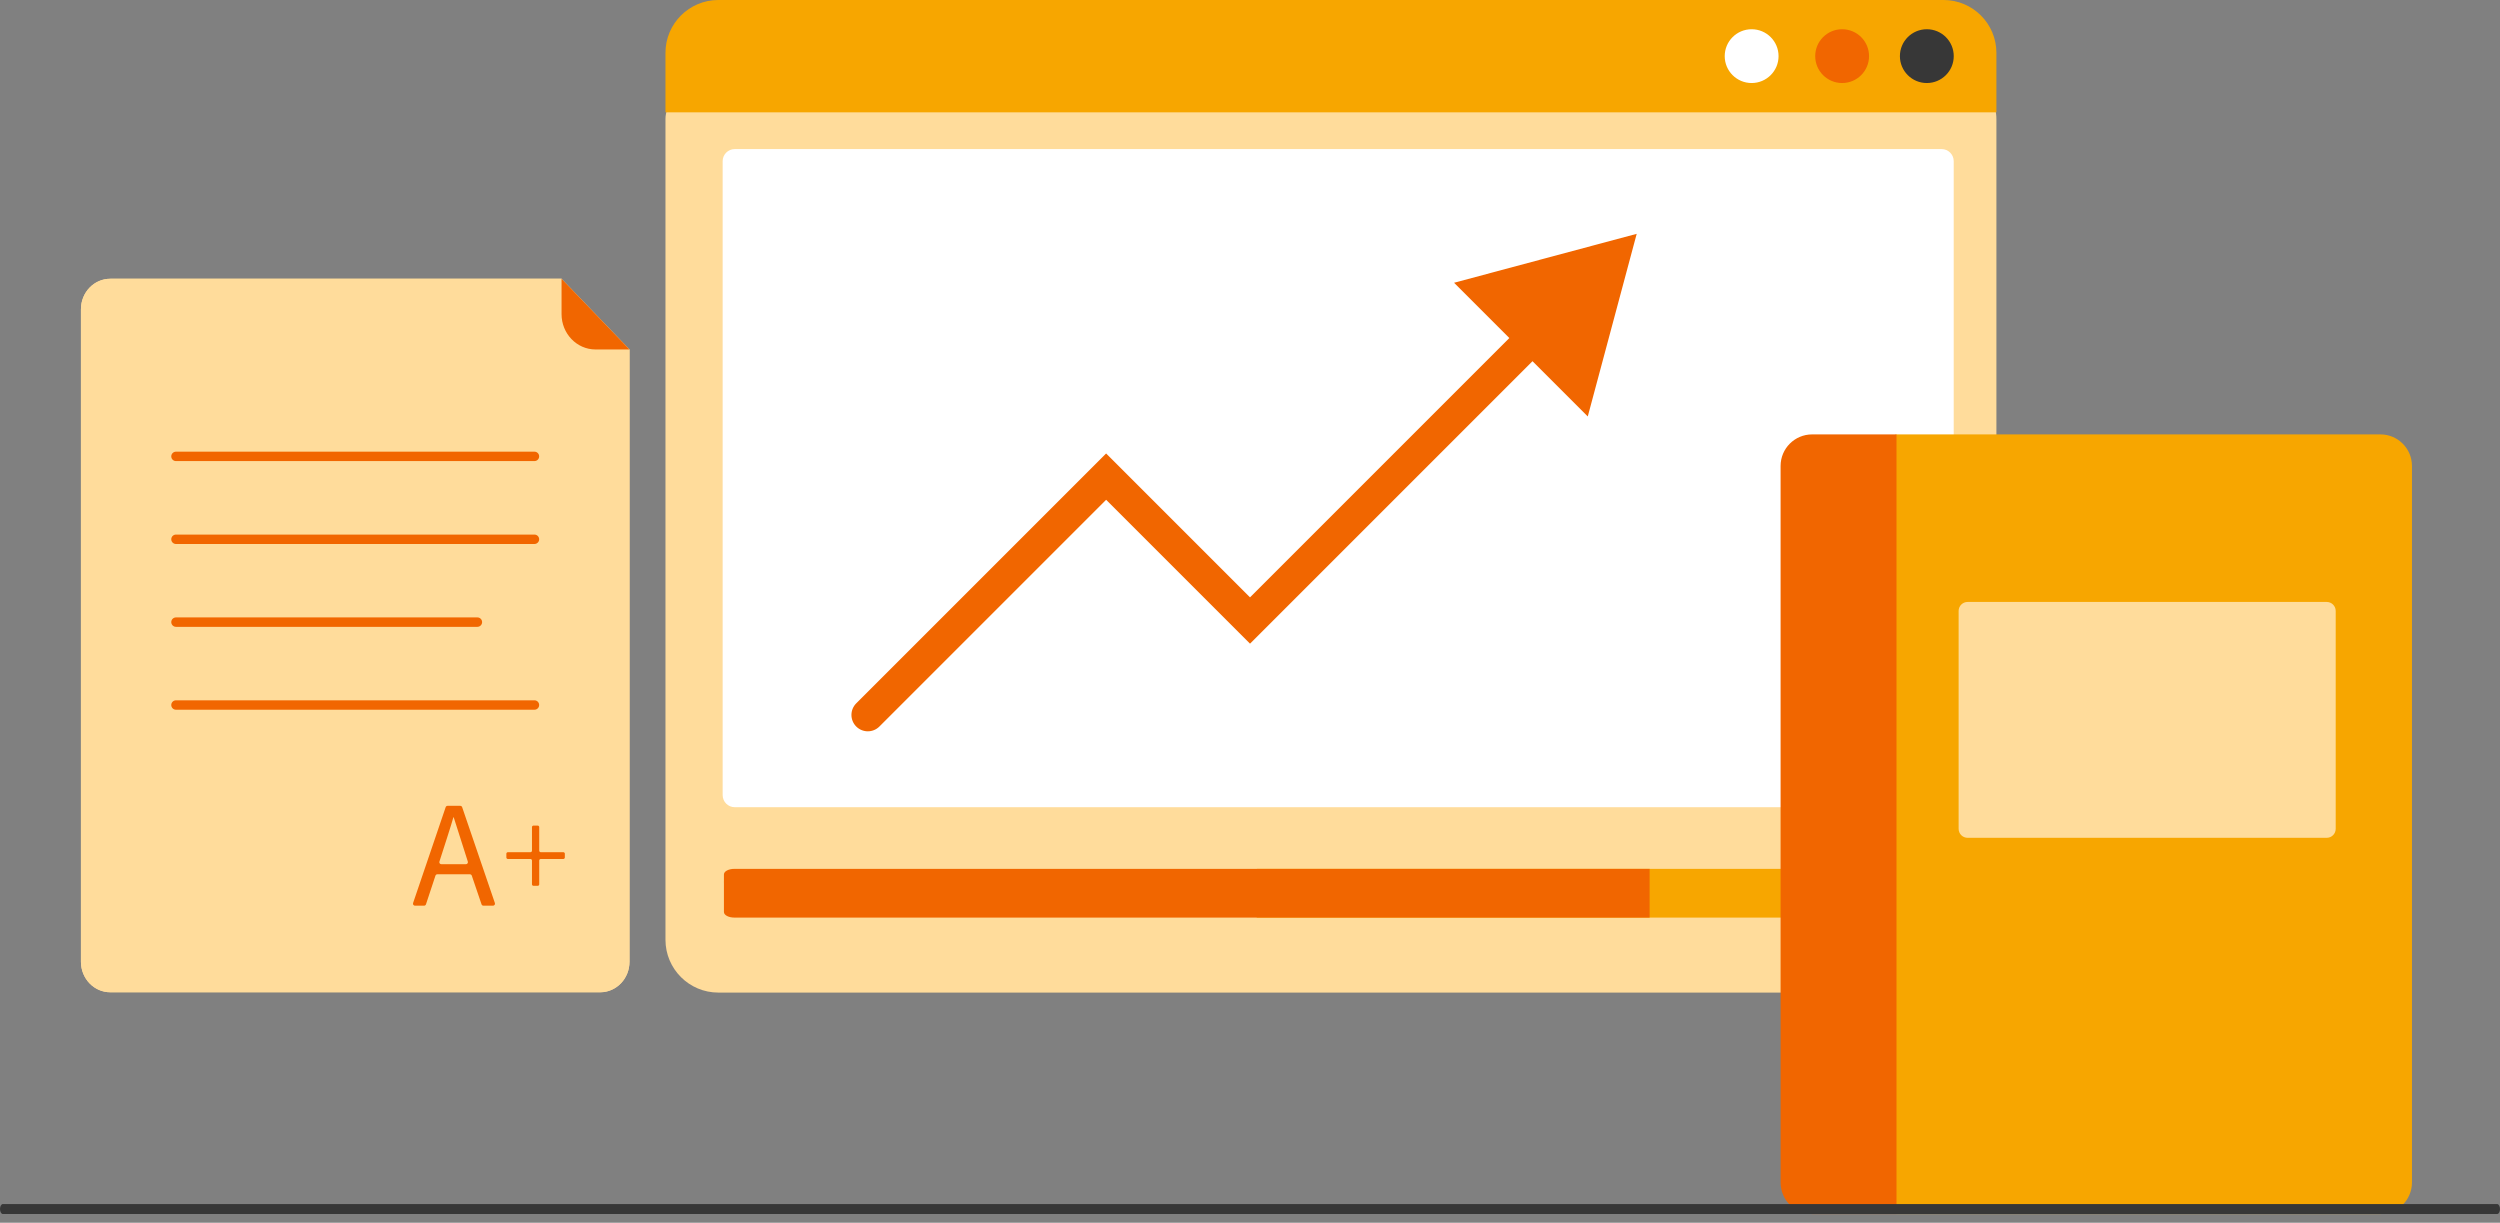
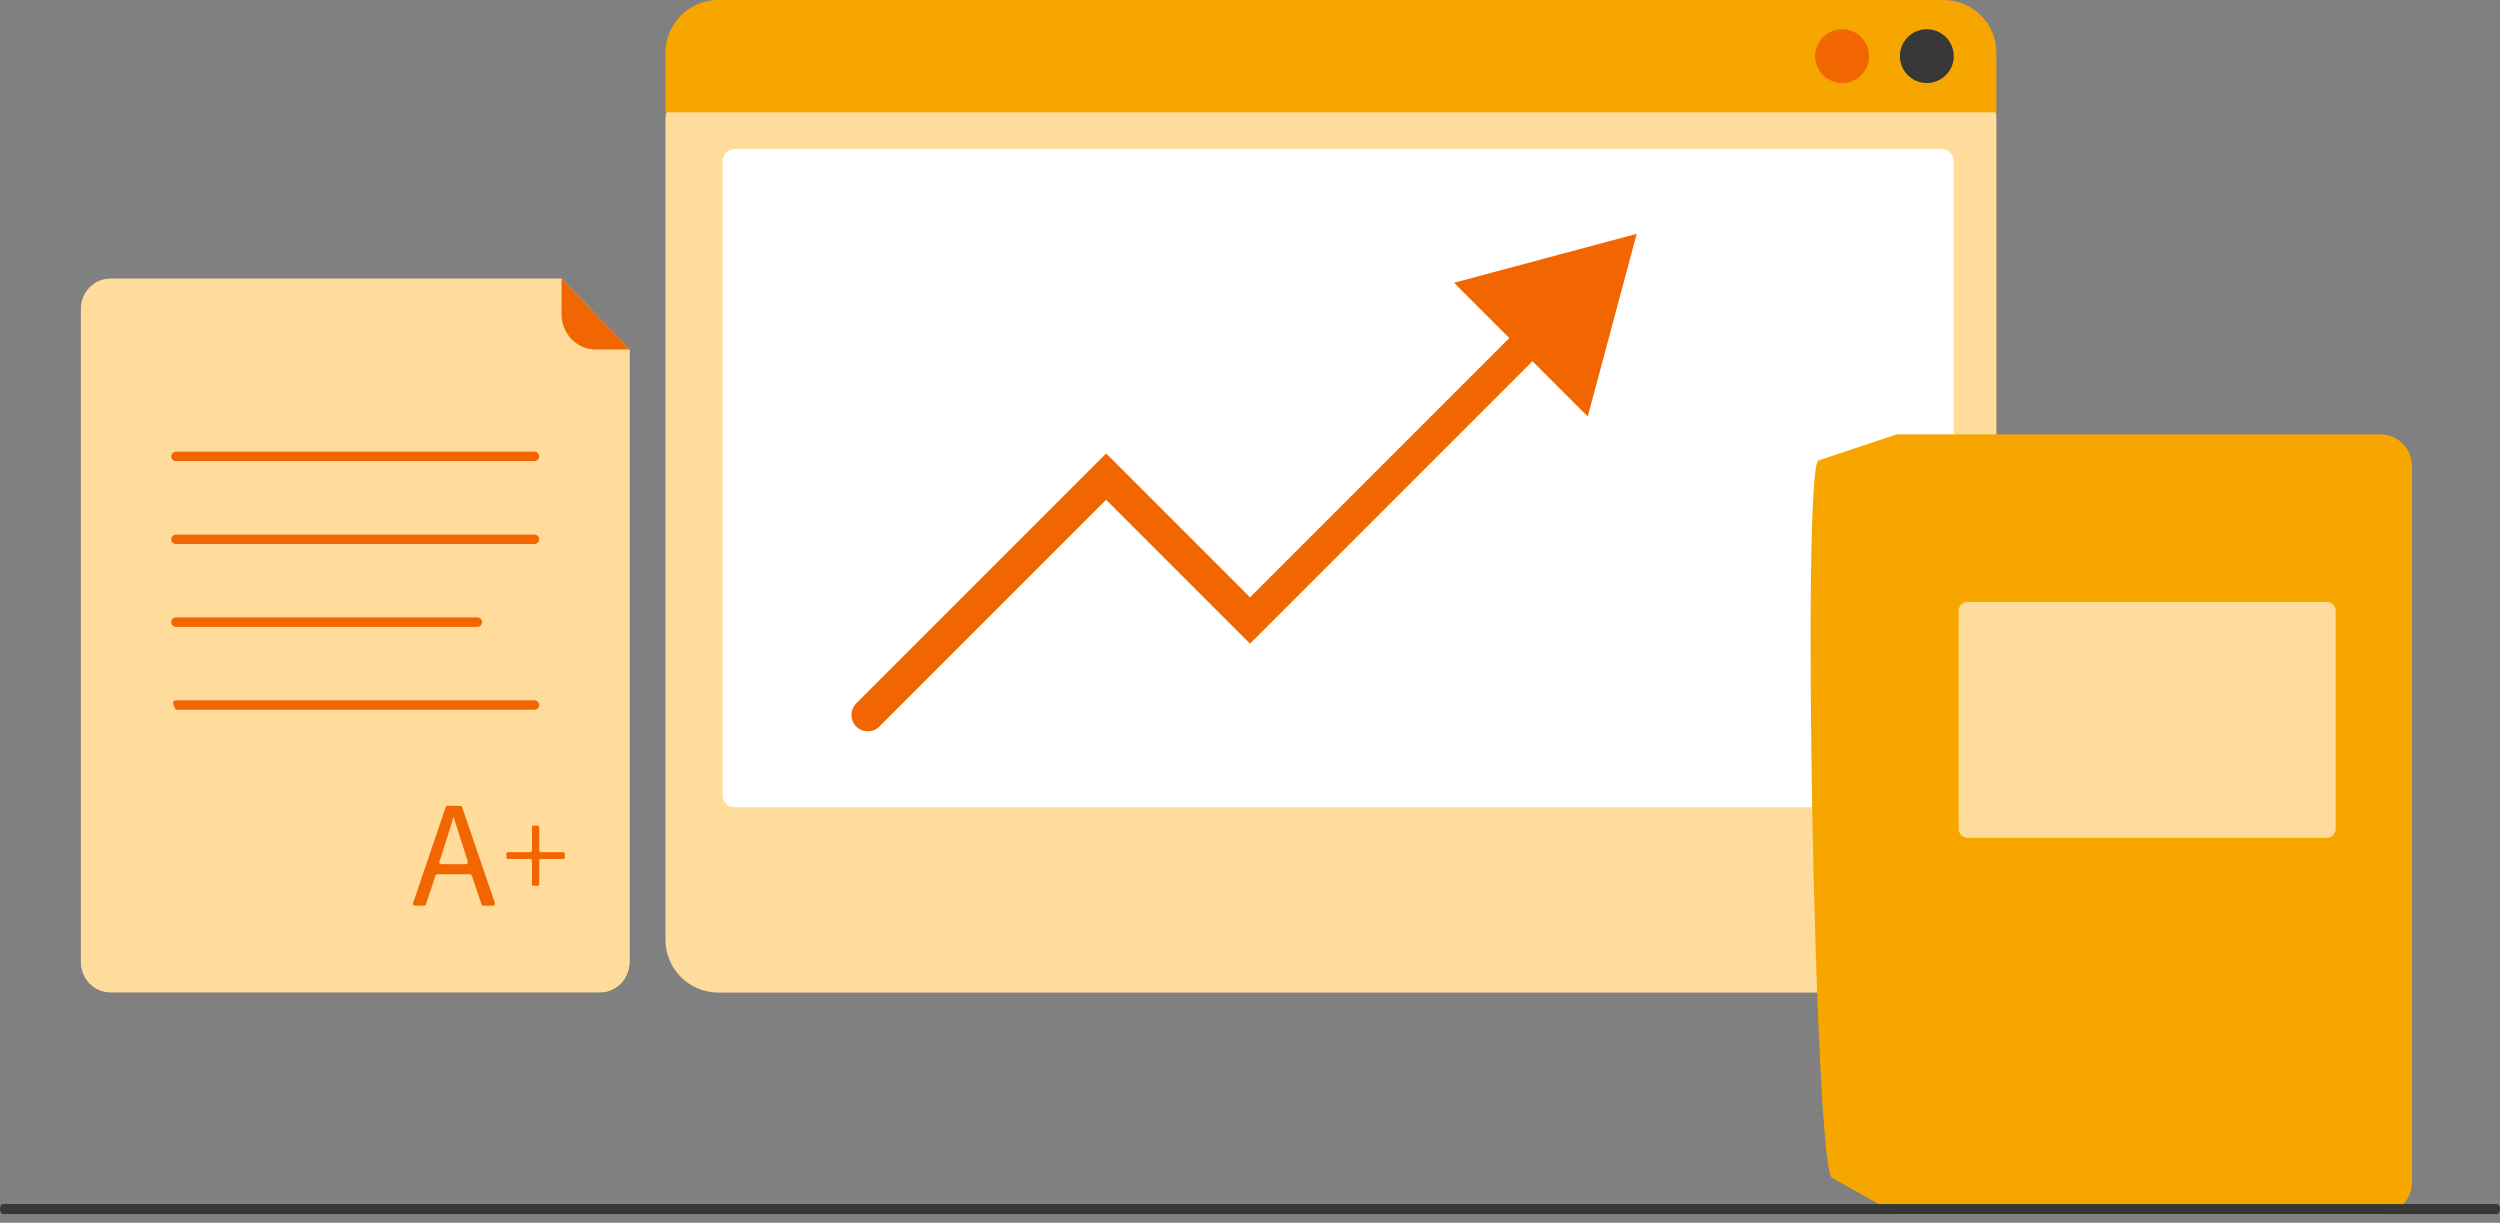
<svg xmlns="http://www.w3.org/2000/svg" width="229" height="112" viewBox="0 0 229 112" fill="none">
  <rect x="0" y="0" width="229" height="112" fill="#808080" stroke="none" />
  <path d="M57.662 32.011V88.1C57.662 89.64 56.46 90.891 54.979 90.891H10.097C8.616 90.891 7.414 89.64 7.414 88.1V28.326C7.414 26.783 8.616 25.535 10.097 25.535H51.439L51.468 25.564V25.566C53.552 27.736 55.577 29.841 57.662 32.011Z" fill="#FFDC9B" />
  <path d="M57.662 32.011V88.1C57.662 89.64 56.46 90.891 54.979 90.891H10.097C8.616 90.891 7.414 89.64 7.414 88.1V28.326C7.414 26.783 8.616 25.535 10.097 25.535H51.439L51.468 25.564V25.566L53.069 30.791L57.662 32.011Z" fill="#FFDC9B" />
  <path d="M57.661 32.011H54.549C52.832 32.011 51.438 30.561 51.438 28.773V25.535L51.465 25.564L57.661 32.011Z" fill="#F16600" />
  <path d="M48.955 42.236H16.119C15.881 42.236 15.688 42.043 15.688 41.804C15.688 41.566 15.881 41.373 16.119 41.373H48.956C49.194 41.373 49.387 41.566 49.387 41.804C49.387 42.043 49.194 42.236 48.955 42.236Z" fill="#F16600" />
-   <path d="M48.955 65.011H16.119C15.881 65.011 15.688 64.818 15.688 64.58C15.688 64.342 15.881 64.148 16.119 64.148H48.956C49.194 64.148 49.387 64.342 49.387 64.58C49.387 64.818 49.194 65.011 48.955 65.011Z" fill="#F16600" />
+   <path d="M48.955 65.011H16.119C15.688 64.342 15.881 64.148 16.119 64.148H48.956C49.194 64.148 49.387 64.342 49.387 64.58C49.387 64.818 49.194 65.011 48.955 65.011Z" fill="#F16600" />
  <path d="M43.73 57.418H16.119C15.881 57.418 15.688 57.224 15.688 56.986C15.688 56.748 15.881 56.555 16.119 56.555H43.73C43.968 56.555 44.161 56.748 44.161 56.986C44.161 57.224 43.968 57.418 43.73 57.418Z" fill="#F16600" />
  <path d="M48.955 49.83H16.119C15.881 49.83 15.688 49.636 15.688 49.398C15.688 49.16 15.881 48.967 16.119 48.967H48.956C49.194 48.967 49.387 49.16 49.387 49.398C49.387 49.636 49.194 49.83 48.955 49.83Z" fill="#F16600" />
  <path d="M39.887 80.21L39.019 82.835C38.995 82.91 38.924 82.961 38.845 82.961H38.012C37.886 82.961 37.798 82.838 37.838 82.719L40.823 73.939C40.848 73.864 40.918 73.814 40.997 73.814H42.16C42.239 73.814 42.308 73.864 42.334 73.939L45.332 82.719C45.372 82.838 45.284 82.961 45.158 82.961H44.283C44.204 82.961 44.135 82.911 44.109 82.837L43.216 80.209C43.191 80.134 43.121 80.084 43.042 80.084H40.061C39.982 80.084 39.912 80.135 39.887 80.21ZM42.678 79.161C42.803 79.161 42.891 79.041 42.853 78.922L41.558 74.859H41.531C41.416 75.319 40.521 78.086 40.25 78.922C40.212 79.041 40.3 79.161 40.425 79.161H42.678Z" fill="#F16600" />
  <path d="M49.393 75.763V77.921C49.393 77.998 49.456 78.061 49.533 78.061H51.599C51.676 78.061 51.739 78.124 51.739 78.201V78.543C51.739 78.621 51.676 78.684 51.599 78.684H49.533C49.456 78.684 49.393 78.746 49.393 78.824V81.002C49.393 81.08 49.33 81.142 49.253 81.142H48.869C48.792 81.142 48.729 81.08 48.729 81.002V78.824C48.729 78.746 48.666 78.684 48.589 78.684H46.523C46.446 78.684 46.383 78.621 46.383 78.543V78.201C46.383 78.124 46.446 78.061 46.523 78.061H48.589C48.666 78.061 48.729 77.998 48.729 77.921V75.763C48.729 75.686 48.792 75.623 48.869 75.623H49.253C49.33 75.623 49.393 75.686 49.393 75.763Z" fill="#F16600" />
  <path d="M182.871 10.909V86.082C182.871 88.754 180.701 90.921 178.029 90.921H65.799C63.126 90.921 60.957 88.754 60.957 86.082V10.909C60.957 8.238 65.295 5.766 67.967 5.766H177.545C180.217 5.766 182.871 8.238 182.871 10.909Z" fill="#FFDC9B" />
  <path d="M182.871 4.839V10.287H60.957V4.839C60.957 2.168 63.126 0 65.799 0H178.029C180.701 0 182.871 2.168 182.871 4.839Z" fill="#F7A600" />
-   <path d="M160.45 7.606C161.812 7.606 162.916 6.503 162.916 5.142C162.916 3.781 161.812 2.678 160.45 2.678C159.088 2.678 157.984 3.781 157.984 5.142C157.984 6.503 159.088 7.606 160.45 7.606Z" fill="white" />
  <path d="M168.739 7.606C170.101 7.606 171.205 6.503 171.205 5.142C171.205 3.781 170.101 2.678 168.739 2.678C167.377 2.678 166.273 3.781 166.273 5.142C166.273 6.503 167.377 7.606 168.739 7.606Z" fill="#F16600" />
  <path d="M176.497 7.606C177.859 7.606 178.963 6.503 178.963 5.142C178.963 3.781 177.859 2.678 176.497 2.678C175.135 2.678 174.031 3.781 174.031 5.142C174.031 6.503 175.135 7.606 176.497 7.606Z" fill="#373737" />
  <path d="M67.299 73.939H177.856C178.463 73.939 178.96 73.442 178.96 72.835V14.76C178.96 14.153 178.463 13.656 177.856 13.656H67.299C66.692 13.656 66.195 14.153 66.195 14.76V72.835C66.195 73.442 66.692 73.939 67.299 73.939Z" fill="white" />
-   <path d="M178.222 84.051H115.141L114.229 83.11L66.924 83.058C66.618 83.058 66.1 80.489 66.406 80.489L114.344 80.305L115.141 79.588H178.222C178.527 79.588 178.774 79.815 178.774 80.096V83.543C178.774 83.823 178.527 84.051 178.222 84.051Z" fill="#F7A600" />
-   <path d="M151.105 84.051H67.263C66.738 84.051 66.312 83.823 66.312 83.543V80.096C66.312 79.815 66.738 79.588 67.263 79.588H151.105V84.051Z" fill="#F16600" />
  <path d="M220.936 42.682V108.316C220.936 109.911 219.64 111.207 218.043 111.207H173.719L167.837 107.896C166.237 107.896 164.997 42.168 166.597 42.168L173.719 39.791H218.043C219.64 39.791 220.936 41.086 220.936 42.682Z" fill="#F7A600" />
-   <path d="M173.72 39.791V111.207H165.994C164.394 111.207 163.102 109.911 163.102 108.316V42.682C163.102 41.086 164.394 39.791 165.994 39.791H173.72Z" fill="#F16600" />
  <path d="M213.127 76.743H180.232C179.778 76.743 179.41 76.375 179.41 75.921V55.961C179.41 55.507 179.778 55.139 180.232 55.139H213.127C213.581 55.139 213.95 55.507 213.95 55.961V75.921C213.95 76.375 213.581 76.743 213.127 76.743Z" fill="#FFDC9B" />
  <g clip-path="url(#clip0_7739_72527)">
    <path d="M228.739 111.205H0.261C0.117 111.205 0 111 0 110.748C0 110.496 0.117 110.291 0.261 110.291H228.739C228.808 110.291 228.874 110.339 228.923 110.425C228.972 110.511 229 110.627 229 110.748C229 110.869 228.972 110.985 228.923 111.071C228.874 111.157 228.808 111.205 228.739 111.205Z" fill="#373737" />
  </g>
  <path d="M78.431 64.427C77.846 65.013 77.846 65.963 78.431 66.549C79.017 67.135 79.967 67.135 80.553 66.549L78.431 64.427ZM101.321 43.659L102.382 42.598L101.321 41.538L100.261 42.598L101.321 43.659ZM114.501 56.839L113.441 57.9L114.501 58.96L115.562 57.9L114.501 56.839ZM149.922 21.418L133.192 25.901L145.439 38.148L149.922 21.418ZM79.492 65.488L80.553 66.549L102.382 44.72L101.321 43.659L100.261 42.598L78.431 64.427L79.492 65.488ZM101.321 43.659L100.261 44.72L113.441 57.9L114.501 56.839L115.562 55.778L102.382 42.598L101.321 43.659ZM114.501 56.839L115.562 57.9L141.437 32.025L140.376 30.964L139.315 29.903L113.441 55.778L114.501 56.839Z" fill="#F16600" />
  <defs>
    <clipPath id="clip0_7739_72527">
      <rect width="229" height="0.914" fill="white" transform="translate(0 110.291)" />
    </clipPath>
  </defs>
</svg>